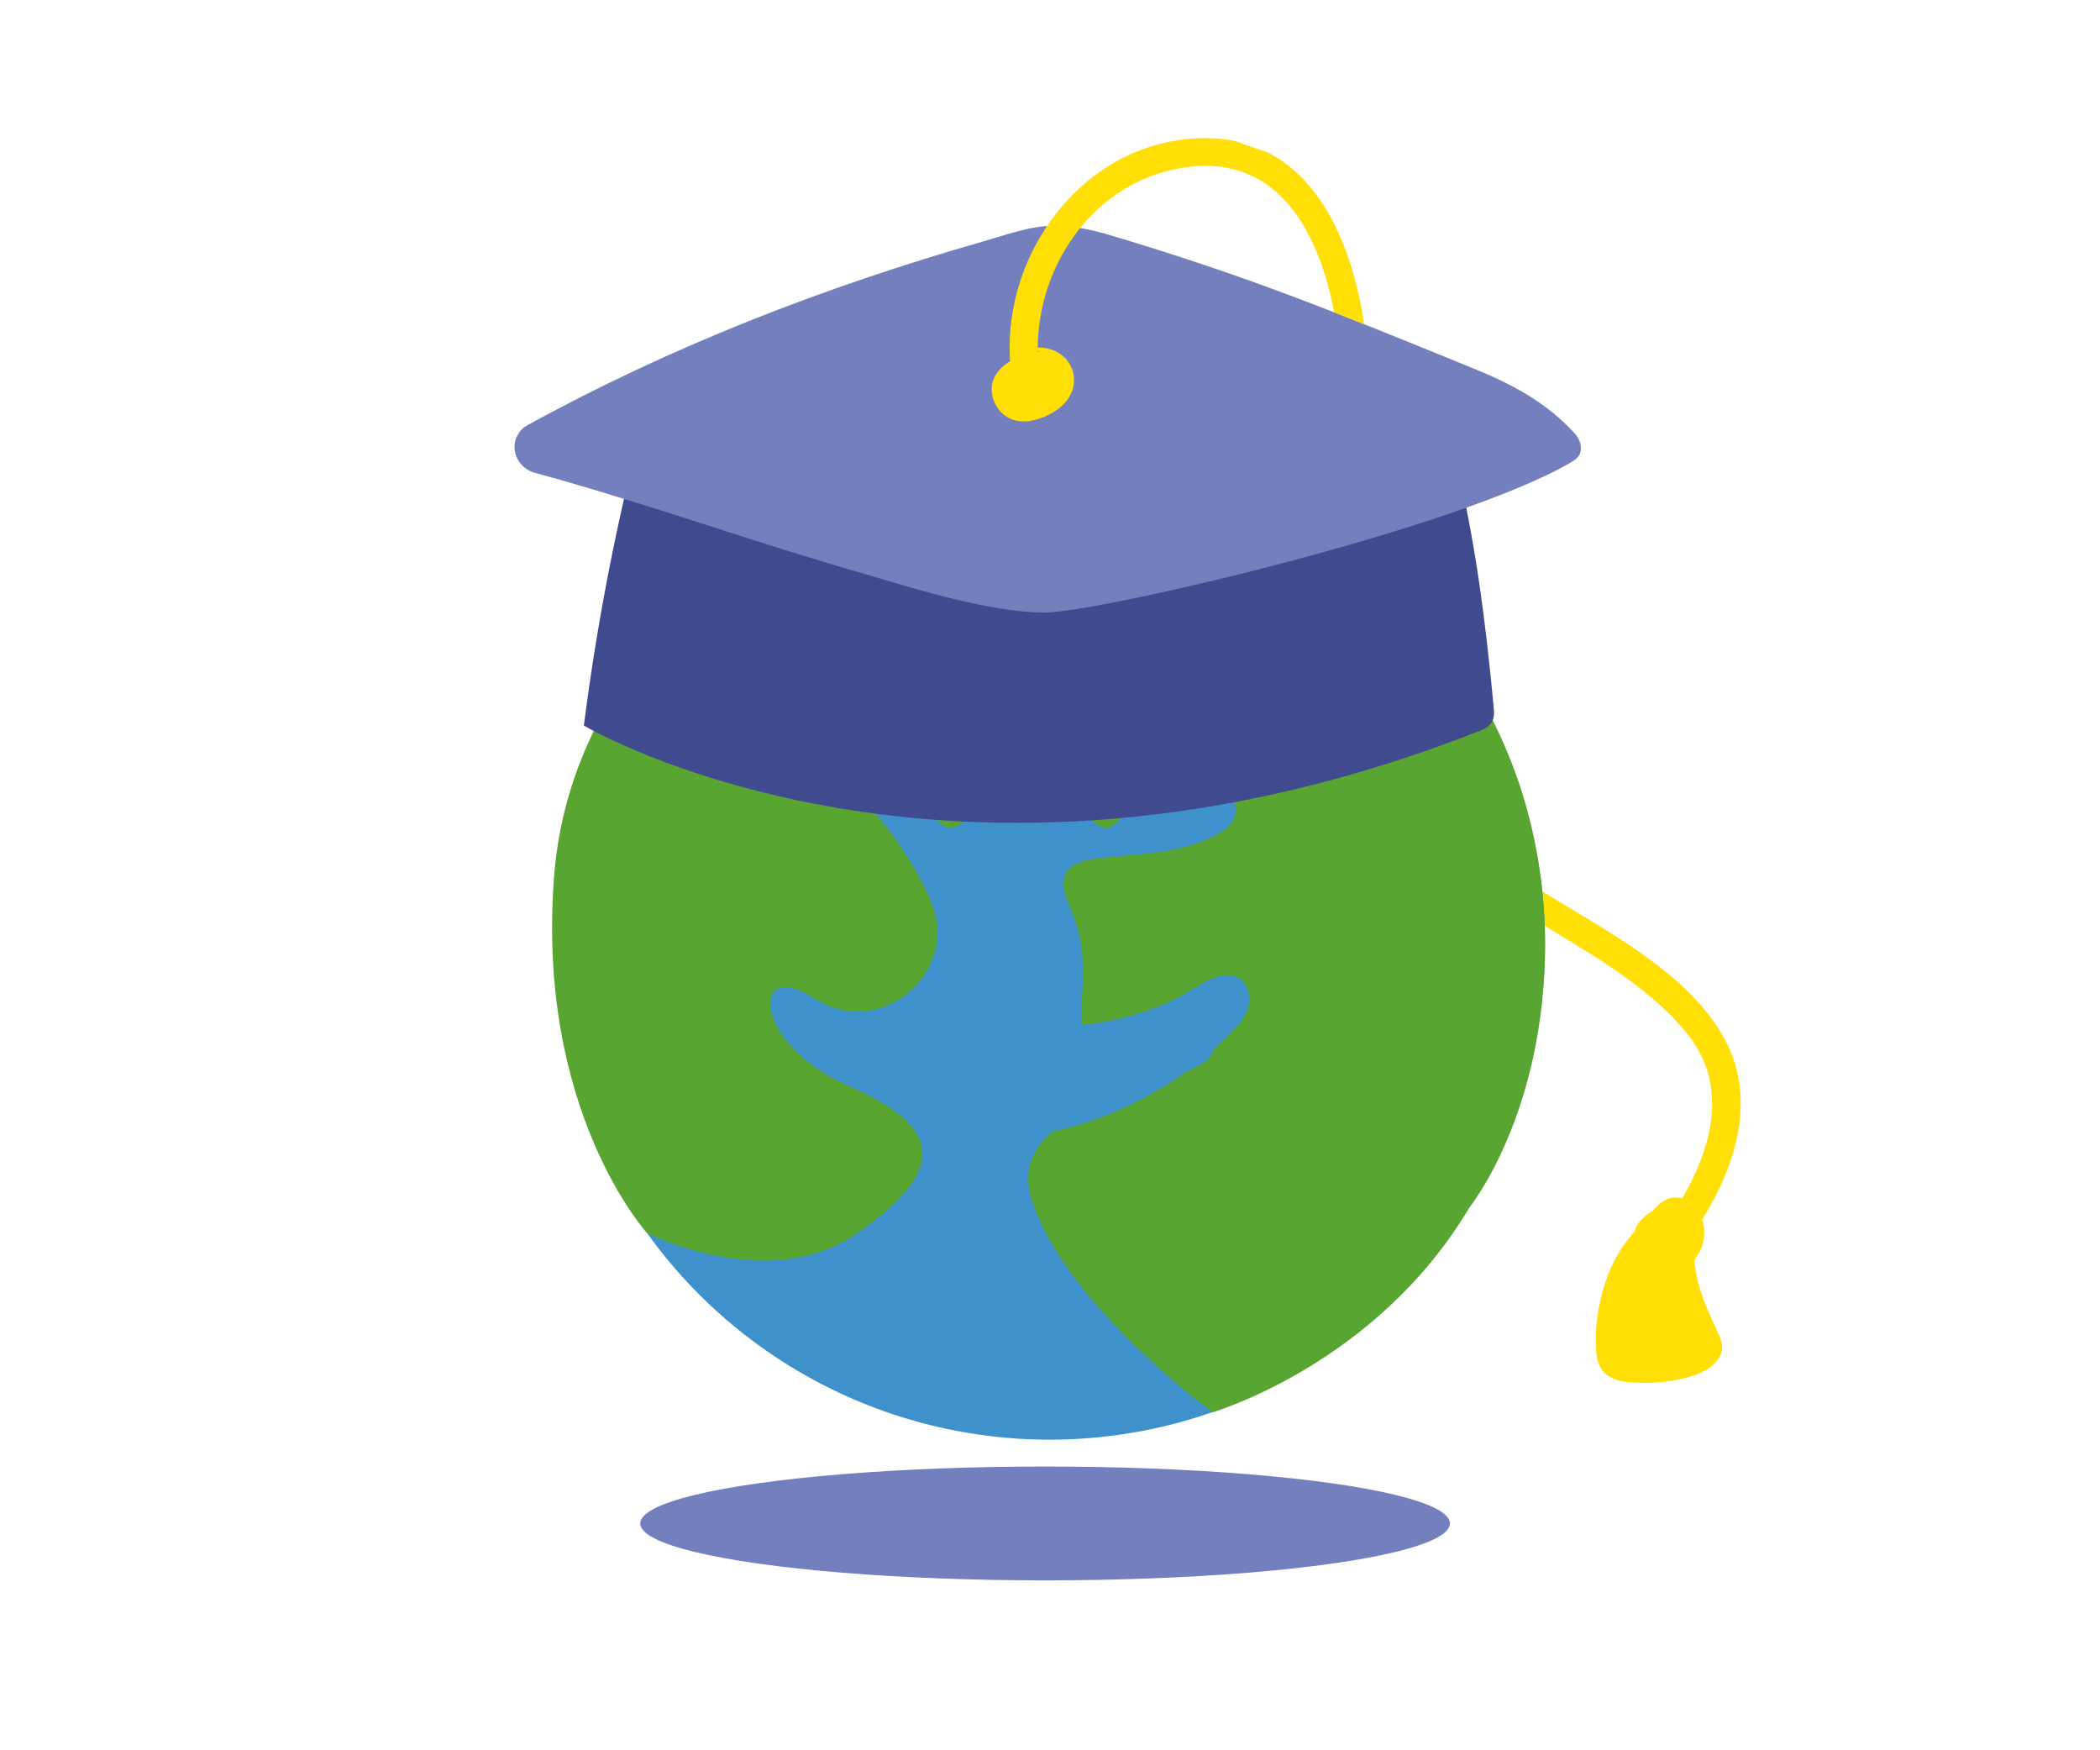
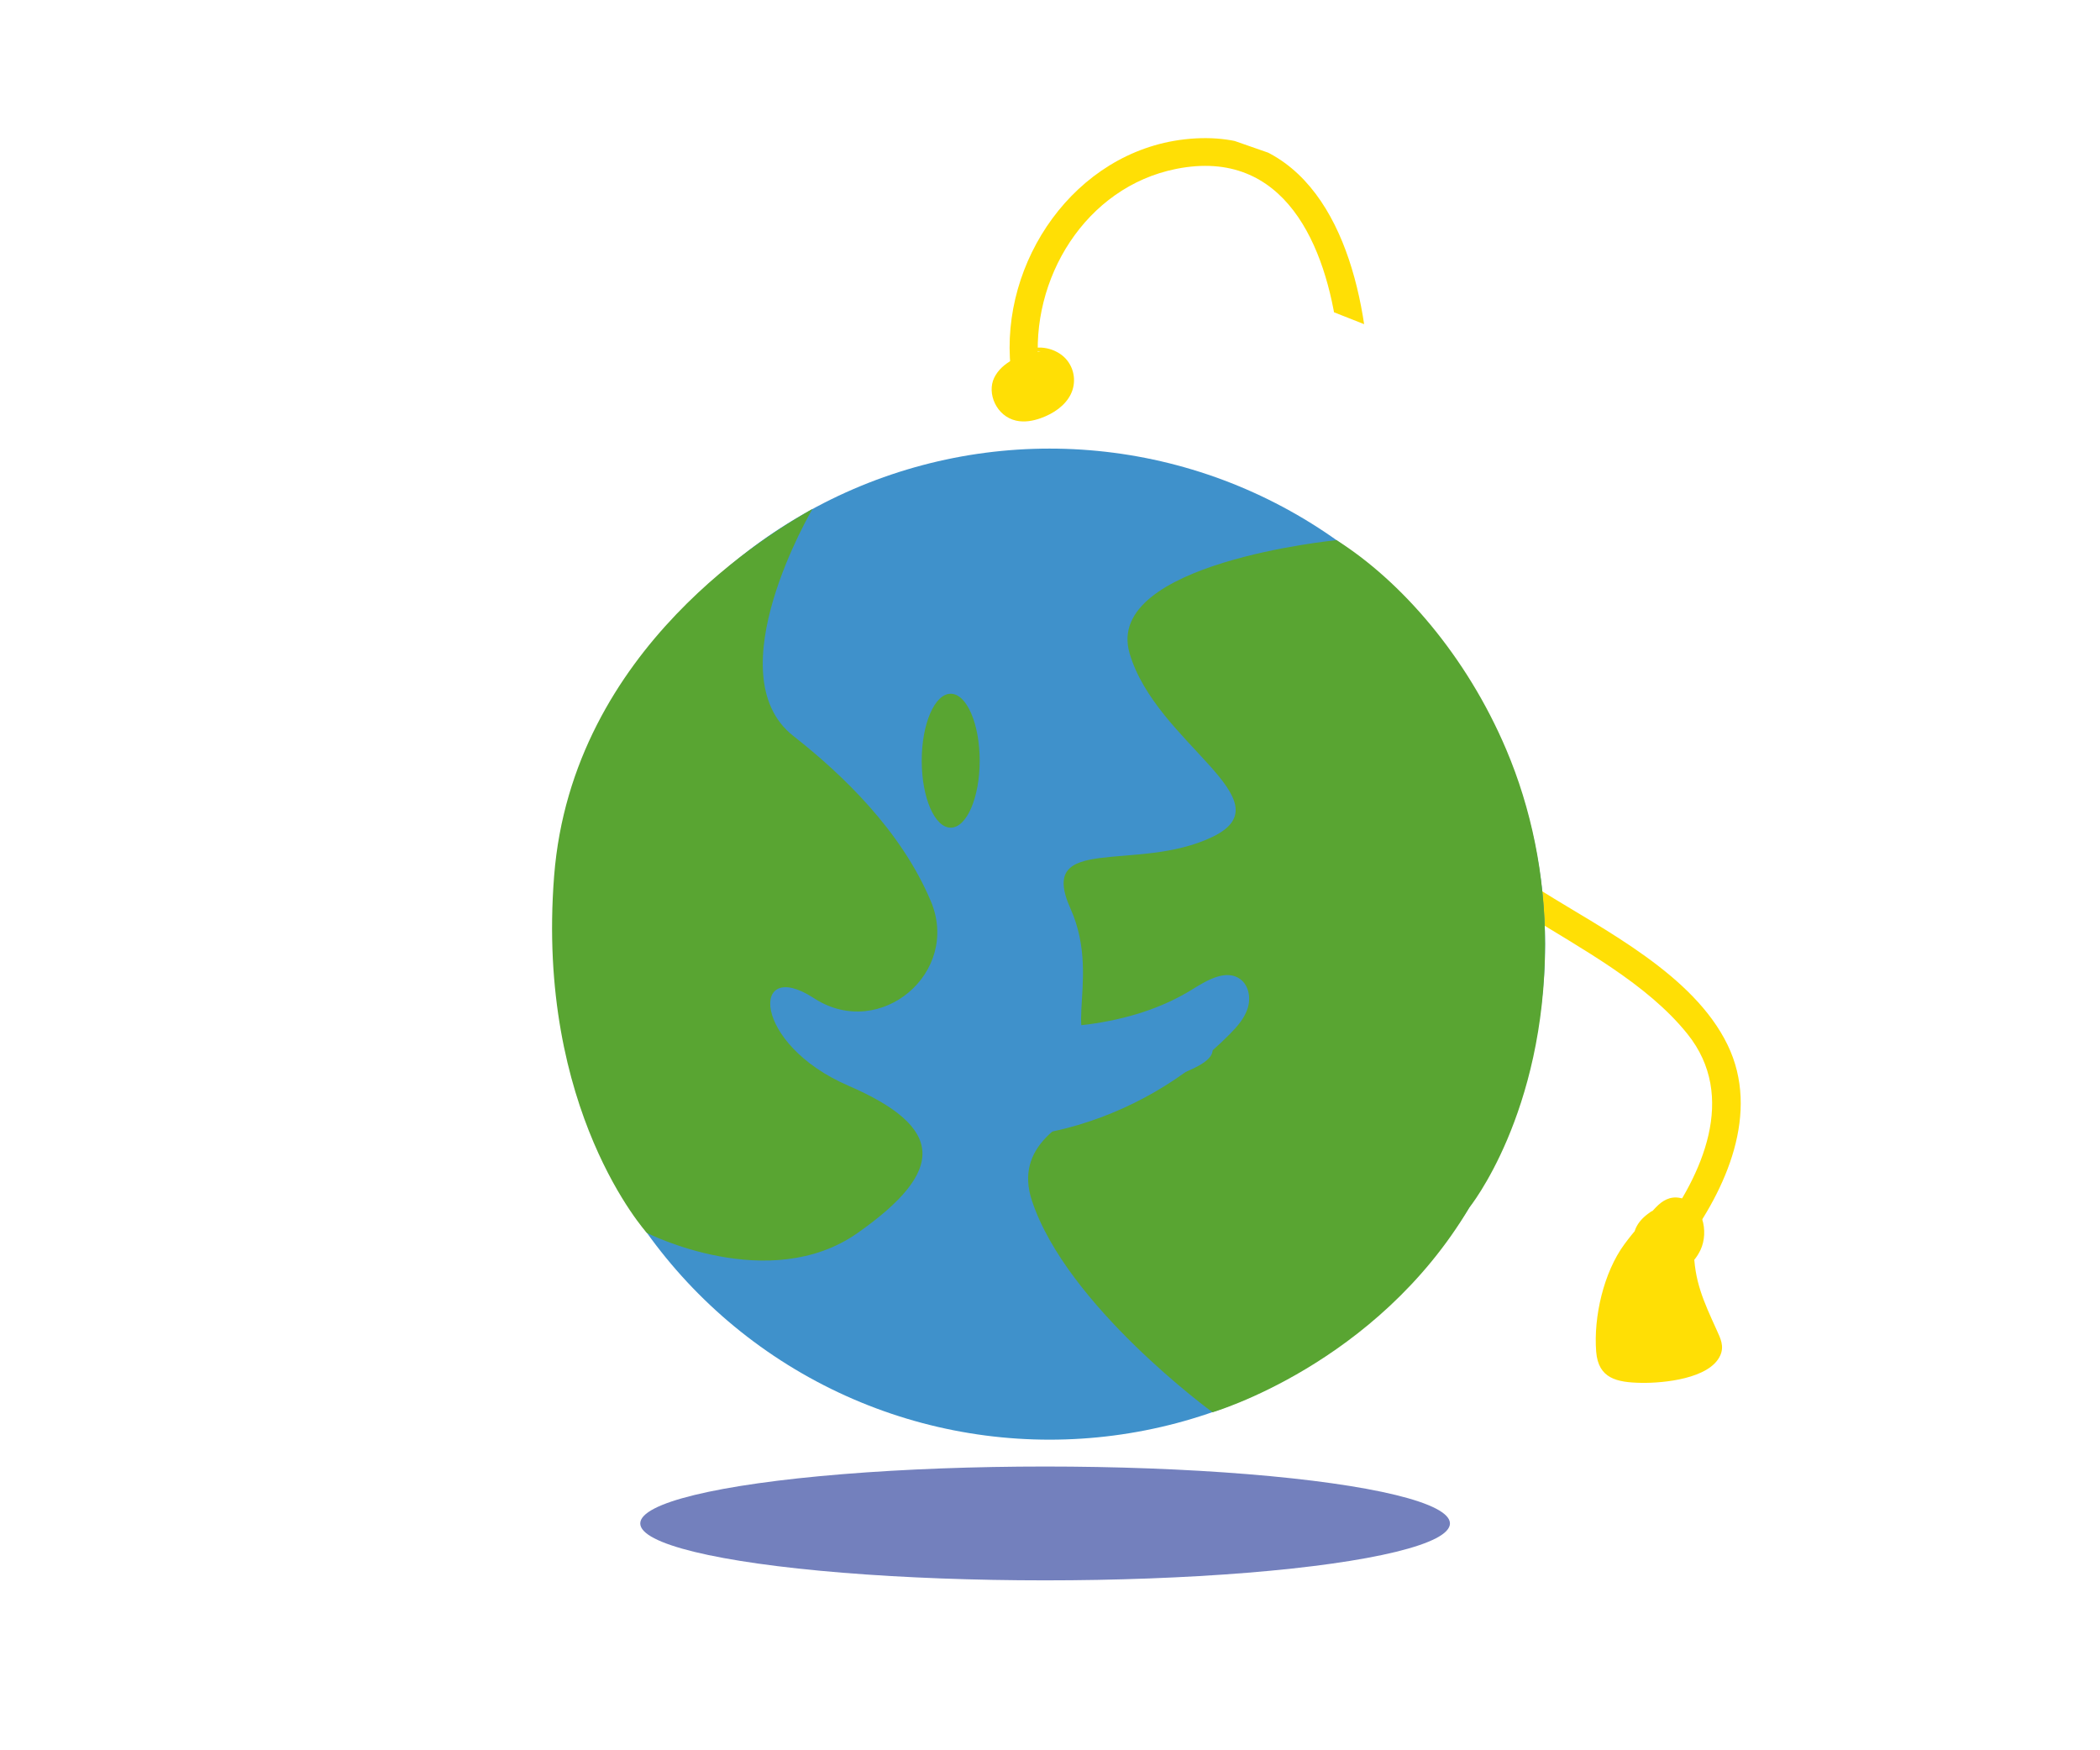
<svg xmlns="http://www.w3.org/2000/svg" id="Capa_1" viewBox="0 0 600 500">
  <defs>
    <style> .cls-1 { fill: none; } .cls-2 { fill: #59a532; } .cls-3 { fill: #7380bd; } .cls-4 { fill: #3f91cb; } .cls-5 { fill: #404a8f; } .cls-6 { fill: #ffdf05; } .cls-7 { clip-path: url(#clippath); } </style>
    <clipPath id="clippath">
      <path class="cls-1" d="M391.54,93.31s-10.16-4.03-13.42-5.29c-3.26-1.26-72.93,35.81-72.93,35.81h-24.83l-5.02-39.12,29.34-41.26,36.36-7.26,41.38,14.42,12.29,33.35-3.18,9.35Z" />
    </clipPath>
  </defs>
  <g>
    <path class="cls-6" d="M436.41,261.42c15.41,9.65,34.13,19.53,45.7,33.93,14.4,17.91,4.25,40.25-7.71,56.3-3.08,4.14,3.87,8.14,6.92,4.05,11.83-15.88,21.7-37.79,12.27-57.22-9.74-20.07-35.12-32.7-53.14-43.98-4.39-2.75-8.41,4.19-4.05,6.92h0Z" />
    <path class="cls-6" d="M471.45,346.32c-14.08,9.52,7.22,25.86,14.41,10.74,2.47-5.19.66-13.57-5.84-14.85-2.88-.57-5.07.77-6.95,2.73-2.98,3.1-6.38,7-8.98,10.53-5.91,8.05-8.82,20.74-8.04,30.66.61,7.66,5.85,8.8,12.97,8.91,6.21.1,19.4-1.15,22.45-7.77,1.24-2.68.11-4.92-1-7.35-3.71-8.18-6.47-14.01-6.52-23.26-.01-2.84-3.47-5.26-6.03-3.46-7.55,5.32-15.56,14.29-15.92,24.13s9.33,11.16,16.98,9.43c2.28-.52,3.13-2.87,2.8-4.93-.93-5.81-2.14-11.52-3.65-17.2-1.1-4.15-6.34-3.43-7.73,0-2.54,6.29-2.75,12.24-.96,18.76,1.2,4.35,7.87,3.49,7.87-1.07,0-3.9,0-7.8,0-11.7,0-4.63-6.48-5.3-7.87-1.07-.38,1.15-3.59,12.67-4.41,12.6.36,2.62.71,5.25,1.07,7.87,5.82-.93,11.63-1.86,17.45-2.78,5.08-.81,2.92-8.54-2.13-7.73-5.82.93-11.63,1.86-17.45,2.78-4.74.76-3.13,7.53,1.07,7.87,8.66.71,10.17-12.51,12.14-18.49-2.62-.36-5.25-.71-7.87-1.07,0,3.9,0,7.8,0,11.7l7.87-1.07c-1.43-5.2-1.06-9.51.96-14.5h-7.73c1.51,5.69,2.72,11.39,3.65,17.2l2.8-4.93c-15.36,3.49,2.38-16.98,5.12-18.91-2.01-1.15-4.02-2.31-6.03-3.46.03,6.71,1.03,13.16,3.57,19.41.34.84,3.96,8.48,4.43,7.6-1.55,2.94-12.29,3.4-14.93,3.36-6.69-.11-5.06-1.33-4.54-6.99.42-4.53,1.02-9.15,2.64-13.43,1.75-4.62,4.31-7.54,7.79-10.9,1-.97,7.68-7.26.58-2.46,4.25-2.87.24-9.82-4.05-6.92h0Z" />
  </g>
  <g>
    <circle class="cls-4" cx="299.88" cy="269.71" r="141.56" />
    <path class="cls-2" d="M265.94,257.4c8.6,20.4-14.33,39.78-33.05,27.96-.18-.11-.36-.23-.54-.34-17.96-11.58-17.55,13.2,10.04,25.13,27.6,11.94,27.92,24.29,2.66,42.06-25.26,17.76-60.22,0-60.22,0,0,0-31.76-34.96-26.51-101.95,5.14-65.59,63.27-98.79,73.83-104.89,0,0-27.94,47.25-5.48,64.87,14.13,11.08,30.82,27.13,39.26,47.15Z" />
    <path class="cls-2" d="M381.89,154.3s-66.67,6.48-59.16,32.3c7.51,25.82,45.35,42.03,23.72,52.46-21.62,10.43-50.33-1.16-40.61,20.47,9.72,21.62-5.45,41.7,12.17,40.16,17.62-1.54,27.66-10.64,28.44.08.77,10.73-61.55,13.05-51.63,43.17,9.92,30.12,51.62,60.5,51.62,60.5,0,0,46.71-13.55,73.39-58.5,0,0,21.62-26.68,21.62-75.22,0-19.82-3.98-38.84-11.09-55.59-11.38-26.86-30.13-48.2-48.47-59.81Z" />
-     <path class="cls-2" d="M232.34,178.17s.76-16.53,12.64-24.73c11.88-8.21,22.97,18.17,5.45,33.17-17.52,15-18.09-8.44-18.09-8.44Z" />
    <ellipse class="cls-2" cx="271.63" cy="217.31" rx="8.28" ry="19.13" />
-     <ellipse class="cls-2" cx="315.86" cy="217.31" rx="8.28" ry="19.13" />
    <path class="cls-4" d="M228.64,287.75c16.68,2.86,33.52,4.74,50.42,5.65,21.19,1.13,43.67.38,61.69-10.82,4.21-2.62,9.66-5.81,13.64-2.85,2.44,1.82,3.01,5.4,2.09,8.3-.92,2.9-3.02,5.26-5.16,7.43-12.73,12.88-28.99,22.25-46.52,26.81-5.62,1.46-11.41,2.44-17.21,2.11-9.48-.54-18.4-4.53-26.82-8.92-8.58-4.47-16.91-9.43-24.93-14.84-4.78-3.22-10.04-7.99-8.85-13.63" />
  </g>
-   <path class="cls-5" d="M422.56,208.86c1.41-.55,2.88-1.25,3.66-2.55.79-1.32.67-2.97.53-4.5-2.28-24.12-5.2-47.51-11.14-71.67-77.94,8.37-157.75,16.63-233.89-2-6.52,26.05-11.5,52.49-14.9,79.13,0,0,103.42,61.46,255.75,1.59Z" />
-   <path class="cls-3" d="M158.48,136.62c36.57,10.51,53.71,17.33,90.28,27.84,8.11,2.33,33.1,10.53,49.65,10.53,15.07,0,116.9-23.53,150.14-42.73,1.73-1,3.6-2.2,3.04-5.22-.22-1.17-.8-2.24-1.57-3.1-7.67-8.58-17.73-14.07-28.04-18.27-42.17-17.2-64.9-26.55-104.7-38.46-5.25-1.57-10.69-2.73-16.15-2.71-6.86.03-13.44,2.53-20.1,4.43-45.65,13.06-89.45,30.09-130.41,52.58-1.13.62-2.02,1.53-2.65,2.61-2.47,4.2.03,9.61,4.72,10.91l5.8,1.61Z" />
  <path class="cls-6" d="M297.29,100.33c-5.55.75-11.07,3.14-13.23,7.58-2.16,4.44.62,10.99,6.24,12.25,2.4.54,4.86.08,7.05-.7,3.7-1.31,6.98-3.61,8.57-6.8,1.59-3.19,1.22-7.33-1.47-10.24s-7.8-4.11-11.11-2.22" />
  <g class="cls-7">
    <path class="cls-6" d="M296.77,105.1c-2.61-25.35,13.34-51.7,39.32-56.86,31.06-6.17,42.85,22.16,46.06,47.37.64,5.05,8.67,5.11,8.02,0-3.69-28.93-17.09-59.8-51.78-55.8-31.32,3.62-52.75,34.94-49.63,65.29.52,5.08,8.54,5.14,8.02,0h0Z" />
  </g>
  <ellipse class="cls-3" cx="298.6" cy="435.2" rx="115.67" ry="16.26" />
</svg>